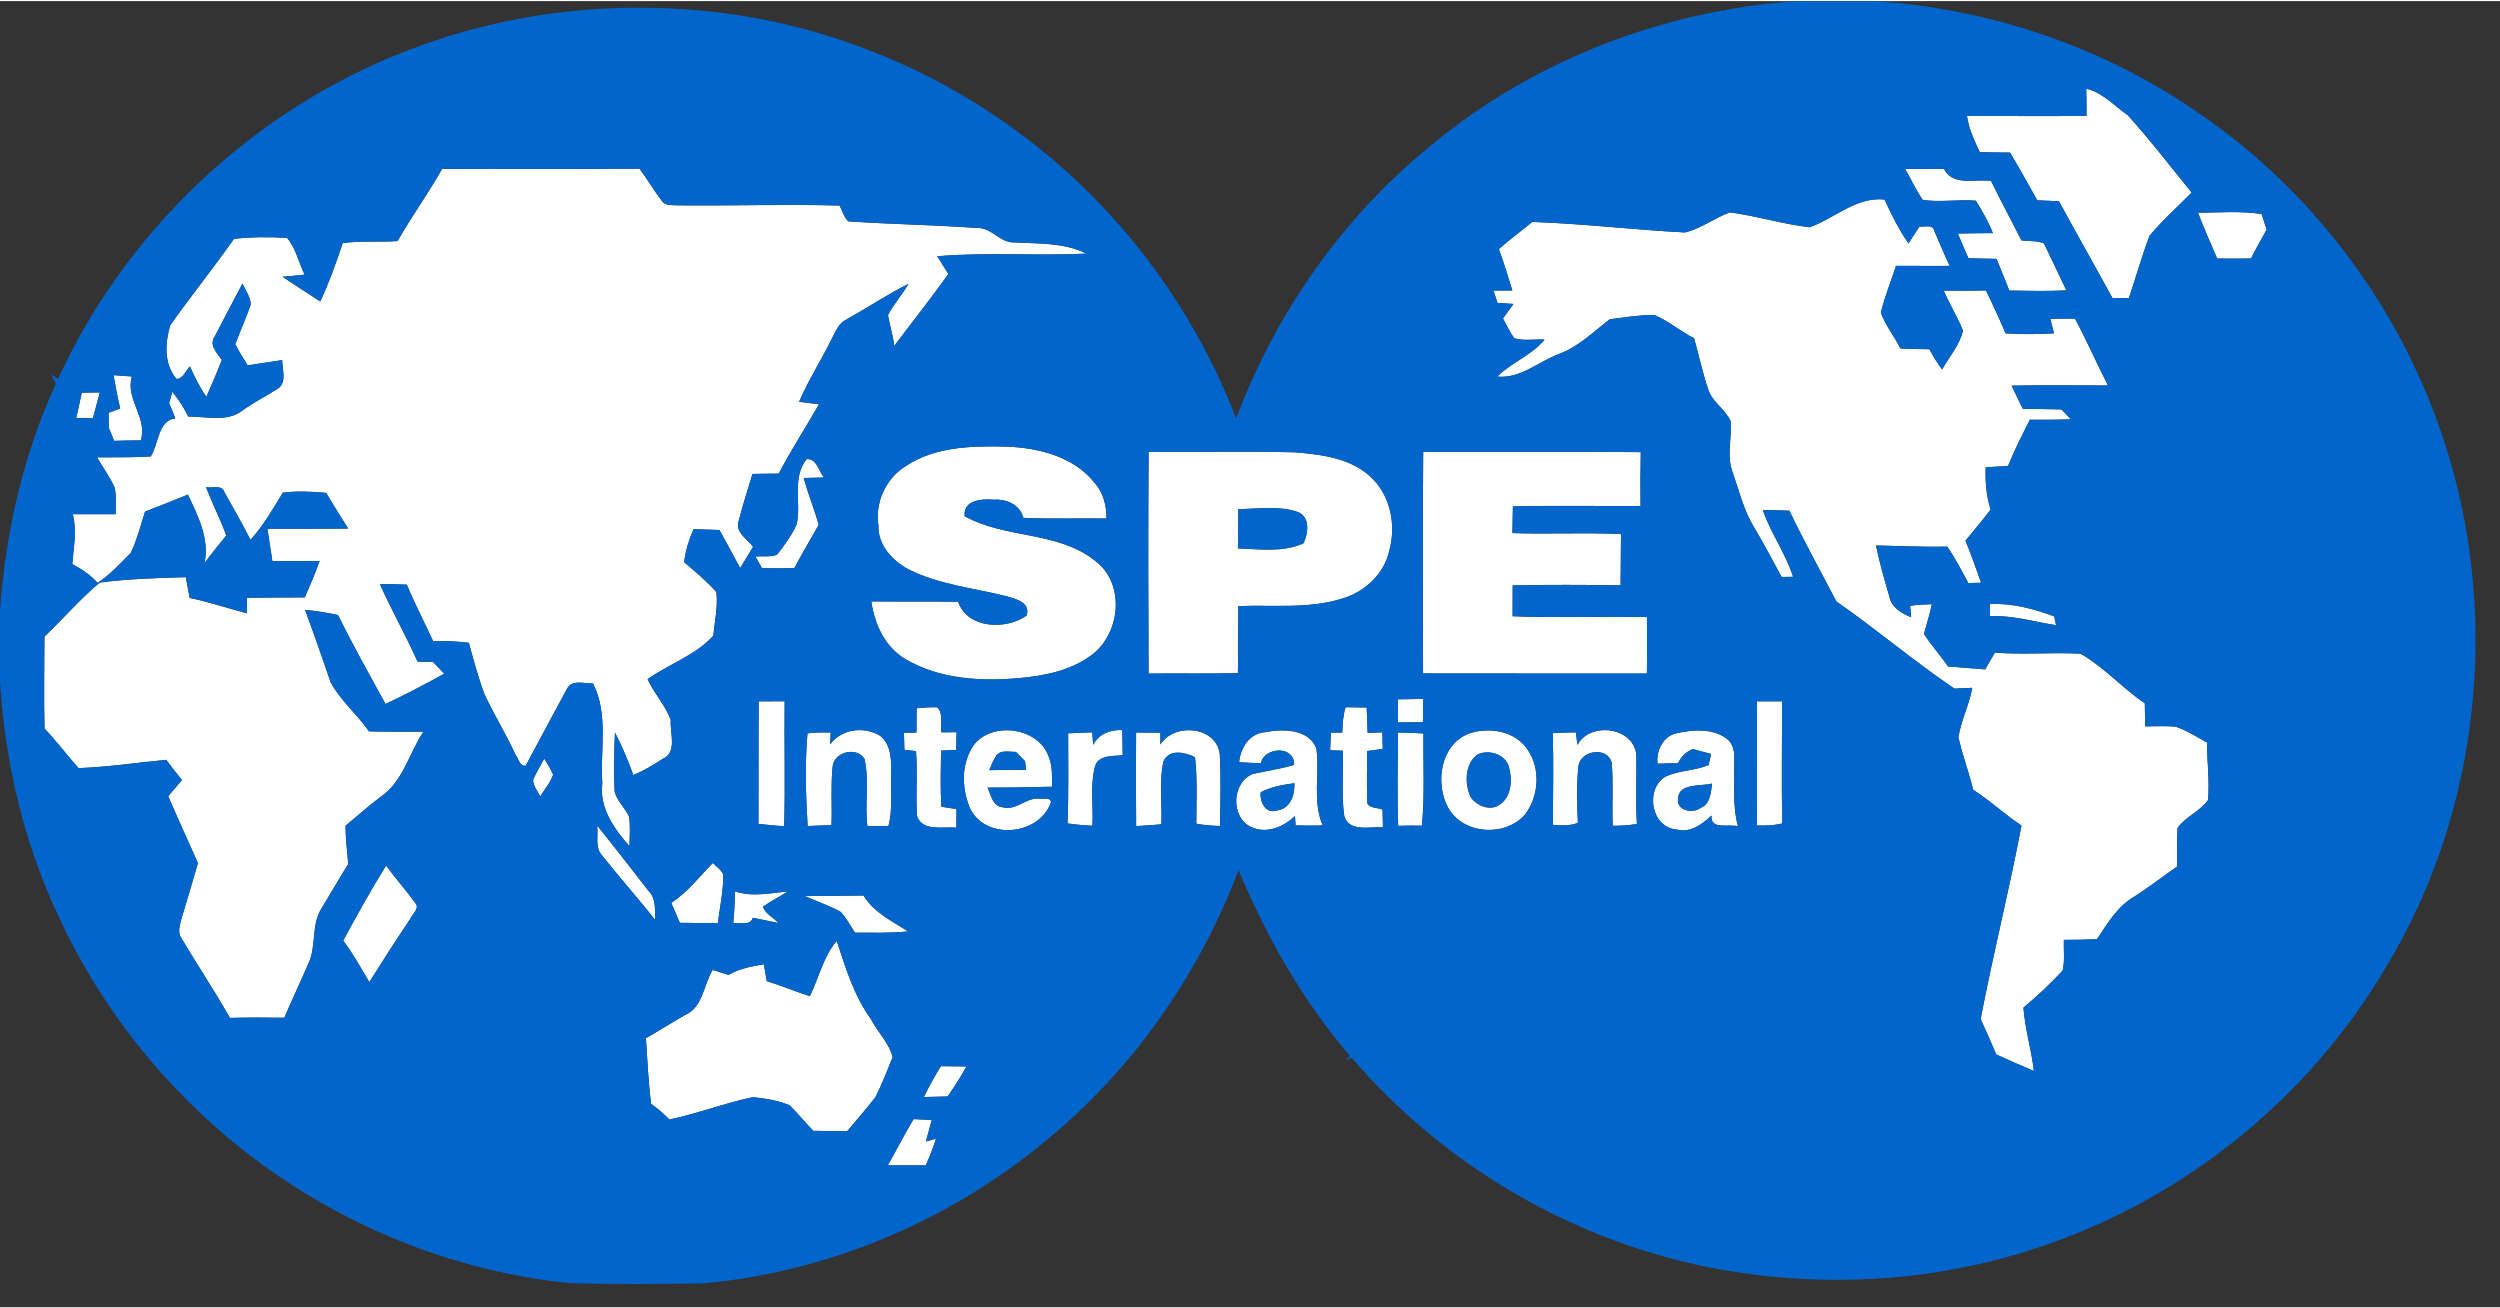
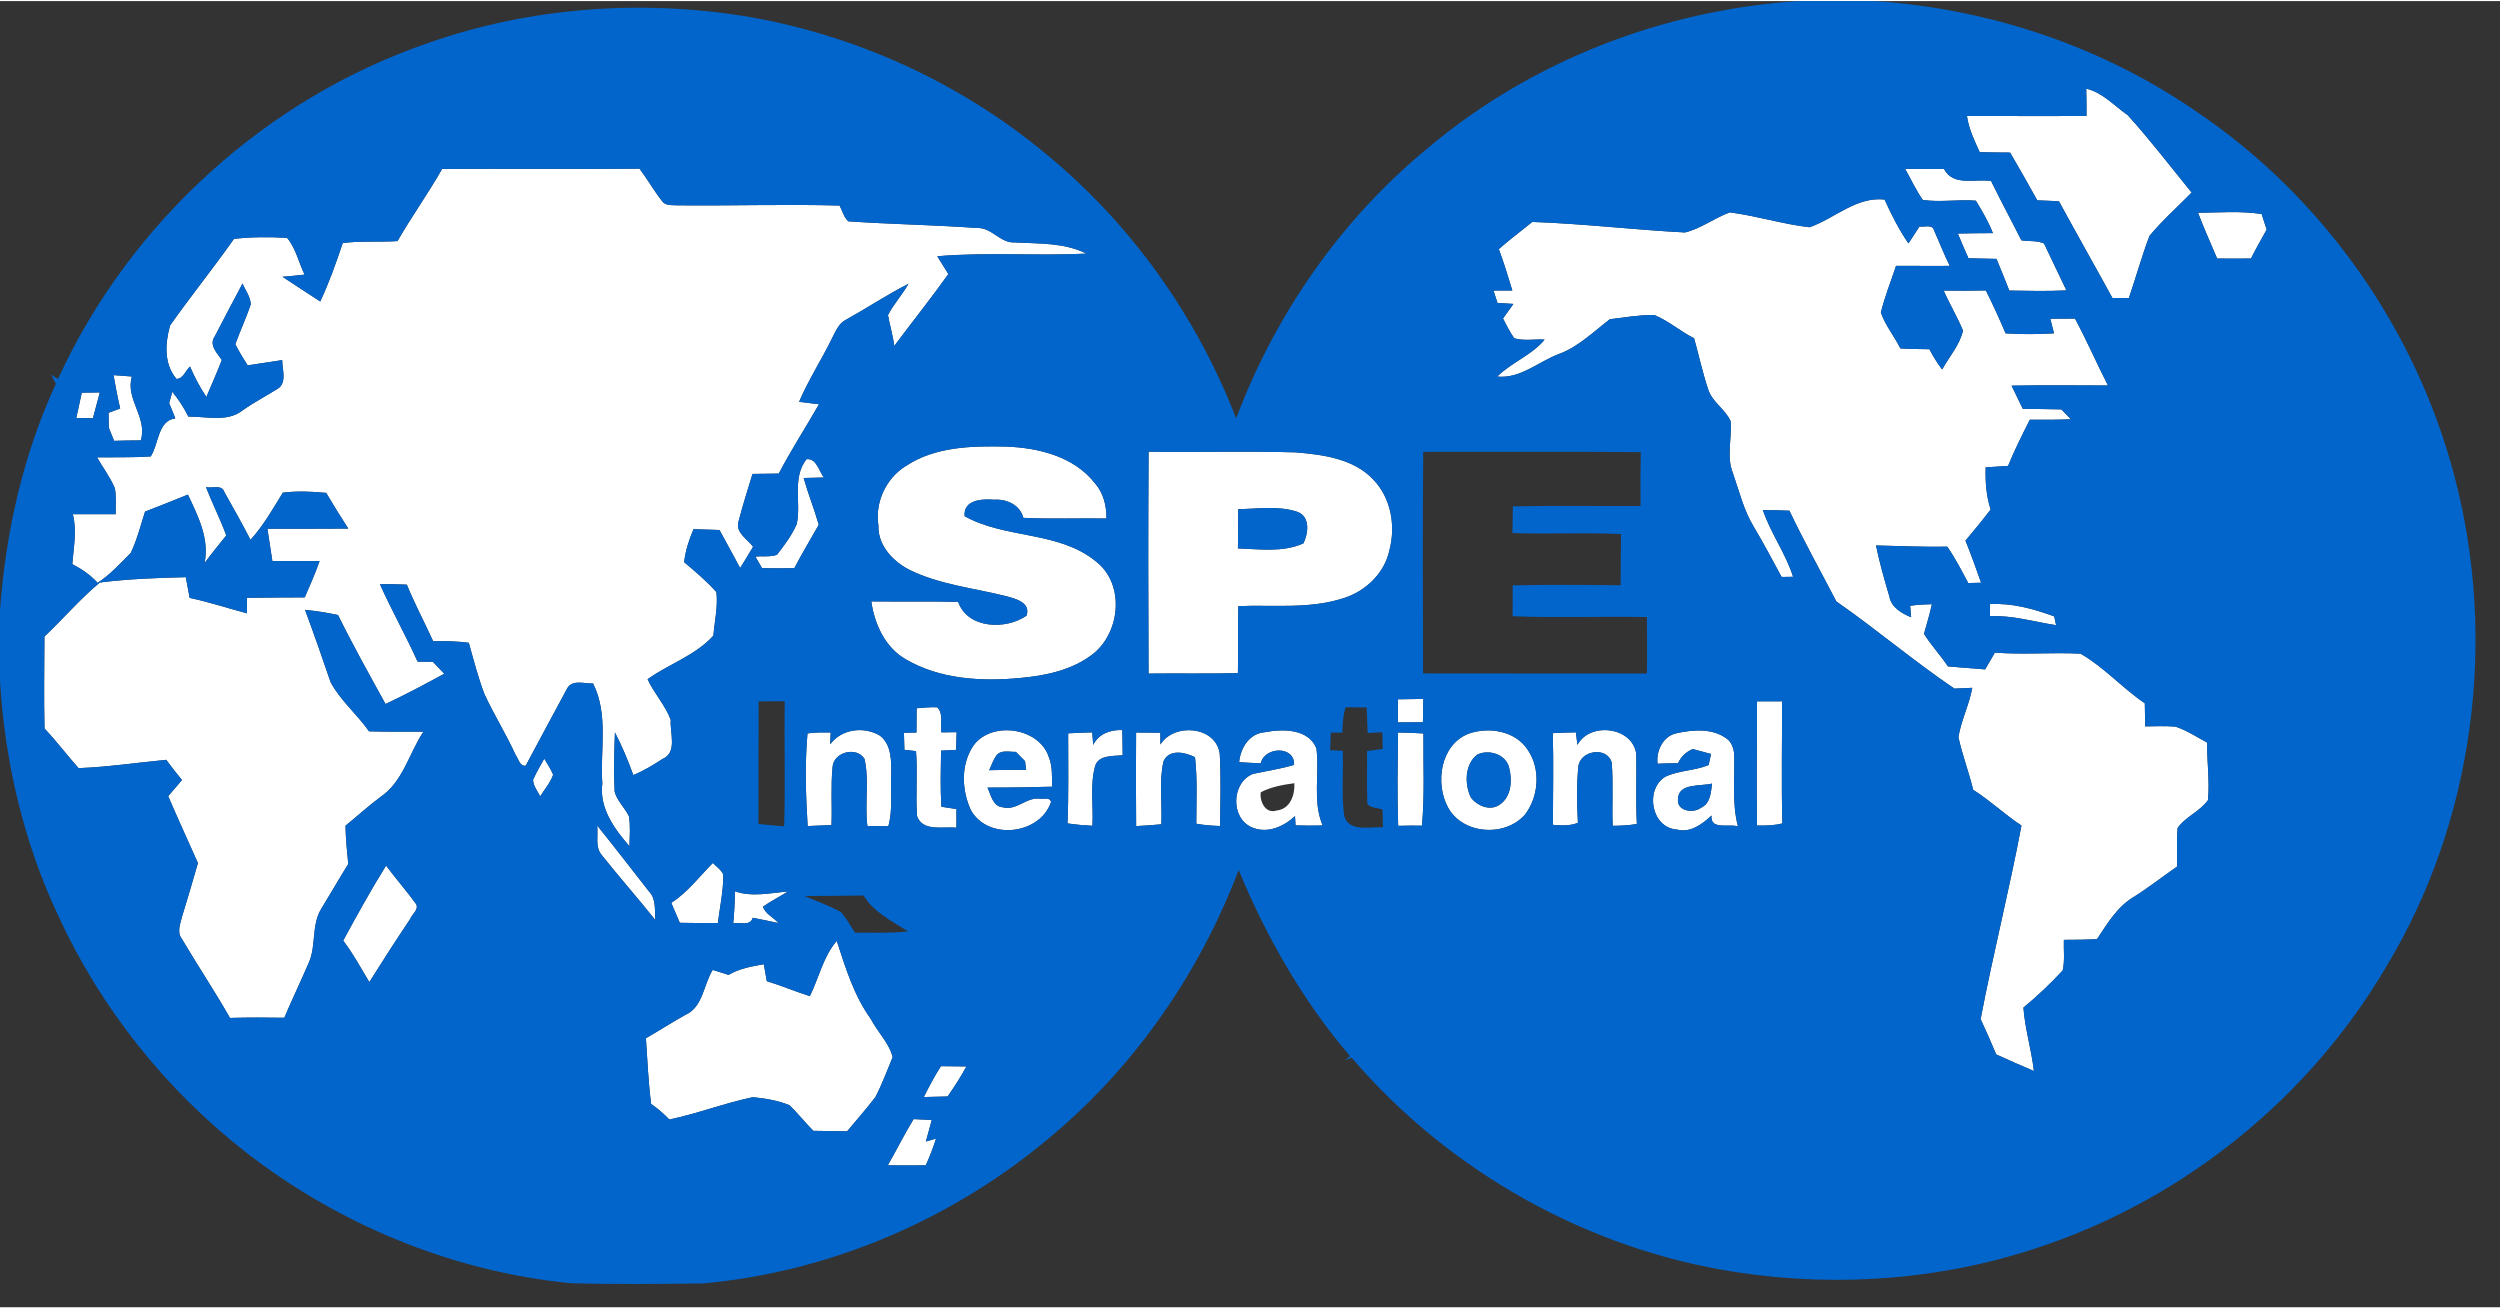
<svg xmlns="http://www.w3.org/2000/svg" xmlns:ns1="http://sodipodi.sourceforge.net/DTD/sodipodi-0.dtd" xmlns:ns2="http://www.inkscape.org/namespaces/inkscape" width="300" height="157" viewBox="0 0 601 314" version="1.0" id="svg3572" ns1:version="0.32" ns2:version="0.46" ns1:docname="Society_of_Petroleum_Engineers_Logo.svg" ns2:output_extension="org.inkscape.output.svg.inkscape">
  <rect x="0" y="0" width="601" height="314" fill="#333333" stroke="none" />
  <defs id="defs3659">
    <ns2:perspective ns1:type="inkscape:persp3d" ns2:vp_x="0 : 196.25 : 1" ns2:vp_y="0 : 1000 : 0" ns2:vp_z="751.25 : 196.25 : 1" ns2:persp3d-origin="375.625 : 130.83333 : 1" id="perspective3663" />
  </defs>
  <ns1:namedview ns2:window-height="669" ns2:window-width="640" ns2:pageshadow="2" ns2:pageopacity="0.0" guidetolerance="10.0" gridtolerance="10.0" objecttolerance="10.0" borderopacity="1.0" bordercolor="#666666" pagecolor="#ffffff" id="base" showgrid="false" ns2:zoom="0.72412646" ns2:cx="375.625" ns2:cy="196.25" ns2:window-x="161" ns2:window-y="95" ns2:current-layer="svg3572" />
  <g>
    <path d="M 501.53,21.05 C 505.45,21.95 508.3,25.21 511.53,27.44 C 516.91,33.41 521.81,39.8 526.87,46.03 C 523.49,49.48 519.83,52.71 516.75,56.43 C 514.87,61.34 513.49,66.42 511.78,71.39 C 510.45,71.38 509.13,71.37 507.82,71.37 C 503.57,63.59 499.19,55.89 494.96,48.11 C 493.22,48.02 491.49,47.95 489.76,47.9 C 487.63,44.04 485.44,40.22 483.23,36.42 C 480.79,36.41 478.36,36.38 475.92,36.31 C 474.64,33.52 473.28,30.71 472.86,27.63 C 482.44,27.59 492.02,27.69 501.6,27.6 C 501.61,25.41 501.58,23.23 501.53,21.05 z" id="path3575" style="opacity:1;fill:#fefffe" />
    <path d="M 106.28,40.35 C 122.1,40.27 137.92,40.42 153.74,40.29 C 155.64,42.81 157.19,45.56 159.14,48.05 C 159.97,49.31 161.67,48.99 162.96,49.1 C 175.92,49.23 188.88,48.8 201.83,49.15 C 202.52,50.41 202.84,51.97 203.95,52.95 C 214.25,53.65 224.58,53.81 234.88,54.55 C 238.38,54.37 240.42,58.19 243.89,58.02 C 249.72,58.35 255.8,58.01 261.18,60.71 C 249.23,61.3 237.23,60.32 225.32,61.34 C 226.2,62.77 227.08,64.2 227.99,65.62 C 223.8,71.5 219.29,77.13 214.98,82.91 C 214.67,80.4 213.91,77.97 213.47,75.49 C 214.84,72.82 216.92,70.59 218.39,67.97 C 213.25,70.58 208.44,73.79 203.4,76.59 C 201.59,77.46 200.9,79.43 200.01,81.08 C 197.5,86.24 194.35,91.06 192.1,96.34 C 193.69,96.53 195.29,96.71 196.89,96.92 C 193.7,102.5 190.19,107.89 187.22,113.59 C 185.11,113.63 183.01,113.65 180.9,113.67 C 179.75,117.49 178.52,121.29 177.53,125.16 C 176.77,127.79 179.7,129.36 181.04,131.18 C 180.04,132.91 178.98,134.6 177.93,136.3 C 176.27,133.25 174.65,130.18 172.96,127.15 C 170.88,127.09 168.8,127.04 166.73,126.95 C 165.63,129.49 164.78,132.13 164.47,134.89 C 167.17,137.15 169.87,139.44 172.22,142.08 C 172.63,145.58 171.78,149.07 171.5,152.55 C 167.13,157.36 160.84,159.33 155.68,163.02 C 157.24,166.45 159.96,169.27 161.25,172.81 C 160.99,175.9 162.95,180.65 159.24,182.21 C 157.02,183.67 154.72,185.05 152.25,186.07 C 150.97,182.57 149.56,179.12 147.83,175.82 C 147.65,180.56 147.5,185.32 147.76,190.06 C 148.36,192.27 150.18,193.9 151.18,195.93 C 151.61,198.32 151.35,200.77 151.32,203.18 C 147.68,199.03 144,193.91 144.8,188.08 C 144.23,180.07 146.35,171.53 142.57,164.05 C 140.5,164.12 137.44,162.99 136.28,165.37 C 132.99,171.51 129.65,177.65 126.38,183.81 C 124.91,184.02 124.62,182.09 123.94,181.19 C 121.66,176.2 118.74,171.54 116.44,166.56 C 114.93,162.55 113.85,158.38 112.7,154.26 C 109.85,153.89 106.98,153.82 104.12,153.88 C 102.05,149.33 99.69,144.91 97.8,140.29 C 95.65,140.18 93.5,140.16 91.34,140.18 C 94.15,146.48 97.56,152.5 100.39,158.79 C 101.61,158.8 102.84,158.82 104.07,158.84 C 104.97,159.79 105.88,160.75 106.8,161.7 C 102.16,164.25 97.48,166.73 92.68,168.98 C 88.78,161.9 84.83,154.84 81.26,147.59 C 78.64,147.03 76,146.61 73.33,146.35 C 75.47,152.12 77.51,157.92 79.48,163.74 C 81.85,168.17 85.85,171.45 88.71,175.55 C 93.07,175.69 97.44,175.6 101.8,175.63 C 98.31,180.86 96.88,187.72 91.4,191.38 C 88.51,193.53 85.86,195.97 83.06,198.24 C 83.11,201.32 83.41,204.38 83.72,207.44 C 81.51,210.99 79.44,214.63 77.24,218.2 C 74.81,222.13 76.08,227.11 74.2,231.25 C 72.31,235.66 70.22,239.99 68.35,244.41 C 63.99,244.34 59.63,244.33 55.28,244.45 C 51.61,237.96 47.44,231.77 43.66,225.35 C 42.49,223.77 43.37,221.79 43.76,220.1 C 45.09,215.82 46.33,211.52 47.58,207.21 C 45.2,201.85 42.74,196.53 40.43,191.14 C 41.53,189.84 42.64,188.54 43.75,187.25 C 42.45,185.66 41.16,184.06 39.96,182.4 C 32.94,183.08 25.95,184.13 18.89,184.4 C 16.1,181.28 13.58,177.92 10.7,174.87 C 10.53,167.51 10.66,160.14 10.68,152.77 C 15.19,148.51 19.23,143.74 24,139.77 C 30.84,138.91 37.77,138.66 44.67,138.49 C 44.97,140.14 45.28,141.81 45.59,143.47 C 50.24,144.46 54.77,145.95 59.37,147.18 C 59.36,145.94 59.36,144.69 59.36,143.45 C 63.99,143.36 68.63,143.39 73.26,143.35 C 74.52,140.46 75.79,137.58 76.83,134.61 C 73.05,134.61 69.26,134.65 65.48,134.62 C 65.08,132.02 64.68,129.43 64.28,126.84 C 70.76,126.86 77.24,126.84 83.72,126.81 C 81.9,123.98 80.12,121.12 78.41,118.23 C 74.95,117.9 71.46,117.74 68,118.17 C 65.6,122.07 63.32,126.12 60.22,129.52 C 58.23,125.63 56.07,121.84 53.94,118.04 C 53.33,116.1 50.93,117.22 49.52,116.84 C 51.03,120.76 52.96,124.51 54.4,128.46 C 52.63,130.65 50.85,132.84 49.17,135.1 C 50.39,129.24 47.59,123.78 45.17,118.64 C 41.74,120.02 38.33,121.42 34.87,122.73 C 33.81,126.06 32.95,129.49 31.44,132.66 C 28.92,135.18 26.49,137.91 23.46,139.85 C 21.75,137.95 19.63,136.53 17.38,135.35 C 17.68,131.36 18.54,127.31 17.5,123.35 C 20.93,123.35 24.36,123.36 27.8,123.36 C 27.79,121.28 27.99,119.17 27.61,117.12 C 26.51,114.47 24.73,112.18 23.33,109.69 C 27.63,109.63 31.93,109.75 36.23,109.47 C 38.18,106.51 37.91,100.84 42.14,100.32 C 41.67,99.09 41.18,97.87 40.66,96.66 C 40.85,95.98 41.23,94.61 41.42,93.92 C 42.93,95.76 44.23,97.76 45.28,99.89 C 49.6,99.82 54.62,101.31 58.32,98.39 C 61.12,96.4 64.19,94.84 67.07,92.99 C 68.96,91.3 67.82,88.49 67.84,86.31 C 65.07,86.74 62.3,87.14 59.53,87.57 C 58.46,85.92 57.46,84.23 56.57,82.49 C 57.73,79.27 59.17,76.17 60.28,72.94 C 60.25,71.1 58.97,69.55 58.31,67.89 C 56.04,72.13 53.82,76.4 51.6,80.67 C 50.17,82.72 52.25,84.66 53.33,86.27 C 52.19,89.28 50.85,92.21 49.61,95.17 C 48.05,92.87 46.78,90.39 45.67,87.84 C 44.63,88.8 44.04,90.8 42.44,90.84 C 39.35,87.29 39.7,82.18 40.89,77.97 C 45.86,70.94 51.28,64.21 56.25,57.16 C 60.48,56.69 64.77,56.66 69.02,56.93 C 71.12,59.4 71.8,62.85 73.23,65.76 C 71.46,65.93 69.68,66.11 67.91,66.28 C 70.94,68.24 73.94,70.27 76.99,72.21 C 79.12,67.67 80.8,62.92 82.39,58.17 C 86.76,57.59 91.17,58 95.56,57.69 C 98.94,51.79 102.93,46.27 106.28,40.35 z" id="path3577" style="opacity:1;fill:#fefffe" />
    <path d="M 457.99,40.33 C 461.1,40.37 464.22,40.35 467.34,40.37 C 469.6,44.62 474.79,42.65 478.66,43.26 C 481,48.05 483.54,52.74 485.94,57.51 C 487.72,57.81 489.71,57.51 491.38,58.27 C 493.18,62.02 494.98,65.78 496.77,69.55 C 492.19,69.77 487.61,69.67 483.03,69.59 C 482.05,67.03 480.99,64.51 479.96,61.98 C 477.7,61.92 475.45,61.88 473.21,61.82 C 472.33,59.85 471.48,57.87 470.66,55.88 C 473.47,55.81 476.28,55.8 479.09,55.78 C 478.02,53.03 476.52,50.48 474.99,47.98 C 470.74,47.63 466.43,48.43 462.23,47.8 C 460.6,45.44 459.39,42.83 457.99,40.33 z" id="path3579" style="opacity:1;fill:#fefffe" />
    <path d="M 435.02,54.37 C 441.09,52.24 446.17,47 453.05,47.7 C 454.7,51.35 456.51,54.95 458.79,58.25 C 459.67,56.9 460.57,55.55 461.45,54.18 C 462.58,54.4 464.57,53.55 464.96,55.14 C 466.23,57.97 467.35,60.87 468.72,63.66 C 464.41,63.7 460.11,63.63 455.81,63.65 C 454.58,67.39 453.09,71.05 452.16,74.87 C 453.23,77.98 455.4,80.56 456.85,83.5 C 459.17,83.64 461.5,83.66 463.83,83.69 C 464.71,85.4 465.73,87.03 466.89,88.56 C 468.59,85.48 471.13,82.68 471.9,79.2 C 470.54,75.91 468.68,72.85 467.26,69.59 C 470.63,69.65 474.02,69.64 477.4,69.56 C 479.1,72.94 480.66,76.4 482.15,79.88 C 486.02,80.14 489.9,80.1 493.78,79.87 C 493.47,78.7 493.18,77.53 492.89,76.36 C 494.87,76.37 496.85,76.36 498.83,76.33 C 501.66,81.6 504.04,87.08 506.76,92.41 C 499.03,92.39 491.3,92.3 483.58,92.45 C 484.47,94.31 485.38,96.16 486.28,98.02 C 489.37,98.07 492.46,98.07 495.56,98.16 C 496.3,98.95 497.08,99.73 497.84,100.53 C 494.55,100.67 491.26,100.67 487.97,100.64 C 486.13,104.29 484.28,107.95 482.74,111.74 C 480.93,111.86 479.14,111.98 477.35,112.09 C 477.26,115.51 477.47,118.95 478.55,122.22 C 476.62,124.79 474.55,127.24 472.5,129.71 C 473.86,133.04 475.05,136.44 476.26,139.83 C 475.49,139.85 473.95,139.88 473.17,139.9 C 471.58,136.94 470.05,133.93 468.12,131.16 C 462.4,131.27 456.7,130.98 450.99,130.87 C 451.85,135.01 453,139.09 454.21,143.14 C 454.66,145.76 457.19,147.22 459.44,148.13 C 459.38,147.44 459.26,146.06 459.2,145.37 C 460.92,145.1 462.67,145.05 464.42,144.98 C 463.94,147.4 463.16,149.74 462.53,152.12 C 464.25,154.87 466.49,157.24 468.29,159.94 C 471.26,160.21 474.24,160.42 477.23,160.66 C 477.99,159.31 478.77,157.97 479.56,156.63 C 486.42,157.15 493.3,156.53 500.16,156.88 C 505.81,160.11 510.22,165.16 515.61,168.81 C 515.65,170.66 515.67,172.51 515.7,174.36 C 518.12,174.35 520.55,174.21 522.97,174.42 C 525.69,175.29 528.09,176.92 530.6,178.26 C 530.53,182.87 531.24,187.48 530.8,192.09 C 528.86,194.82 525.38,196.08 523.49,198.79 C 523.24,201.88 523.41,204.97 523.37,208.06 C 519.9,210.46 516.58,213.08 513.01,215.33 C 509.01,217.67 506.61,221.78 504.11,225.52 C 501.46,225.65 498.8,225.68 496.15,225.68 C 496.06,228.12 496.42,230.64 495.87,233.04 C 492.93,236.22 489.76,239.21 486.43,241.97 C 486.81,247.11 488.36,252.09 488.95,257.21 C 485.9,255.94 482.89,254.59 479.89,253.22 C 478.7,250.36 477.44,247.54 476.14,244.73 C 479.11,229.16 483.02,213.78 485.96,198.2 C 481.93,195.56 478.44,192.19 474.36,189.62 C 473.32,185.35 471.73,181.23 470.8,176.94 C 471.47,172.87 473.4,169.15 474.14,165.09 C 472.7,165.14 471.26,165.21 469.84,165.28 C 460.09,158.7 451.11,151.04 441.45,144.32 C 437.68,137.05 433.69,129.9 430.17,122.51 C 428.04,122.42 425.91,122.37 423.79,122.35 C 425.68,127.94 429.28,132.76 431.06,138.4 C 430.37,138.41 428.99,138.43 428.3,138.44 C 426.1,134.4 423.97,130.32 421.6,126.37 C 419.17,122.37 418.09,117.78 416.57,113.41 C 414.97,109.4 416.42,105.09 416.03,100.95 C 414.72,98.09 411.62,96.41 410.64,93.35 C 409.3,89.31 408.4,85.15 407.26,81.06 C 403.95,79.4 401.12,76.88 397.7,75.46 C 394.13,75.42 390.56,76.06 387.02,76.48 C 383.09,79.46 379.51,83.09 374.77,84.84 C 369.83,86.69 365.52,90.82 359.93,90.27 C 363.37,86.84 368.23,85.15 371.33,81.38 C 368.91,81.21 366.36,81.77 364.02,81.05 C 362.95,79.57 362.18,77.91 361.32,76.3 C 362.16,75.14 363,73.97 363.83,72.8 C 362.55,72.71 361.27,72.63 360,72.56 C 359.67,71.56 359.35,70.57 359.03,69.58 C 360.53,69.58 362.05,69.59 363.57,69.58 C 362.57,66.23 361.51,62.9 360.32,59.62 C 362.9,57.32 365.69,55.28 368.36,53.09 C 380.62,53.51 392.82,54.99 405.06,55.62 C 408.9,54.72 412.14,52.13 415.85,50.79 C 422.31,51.63 428.56,53.63 435.02,54.37 z" id="path3581" style="opacity:1;fill:#fefffe" />
    <path d="M 528.41,50.89 C 533.5,50.85 538.64,50.4 543.7,51.2 C 544.08,52.44 544.49,53.69 544.91,54.93 C 543.62,57.24 542.32,59.54 541.13,61.89 C 538.41,61.92 535.7,61.91 533,61.89 C 531.46,58.22 529.8,54.61 528.41,50.89 z" id="path3583" style="opacity:1;fill:#fefffe" />
    <path d="M 27.29,89.92 C 28.76,90.04 30.24,90.15 31.71,90.25 C 30.07,95.69 35.54,100.11 33.85,105.61 C 31.71,105.62 29.57,105.65 27.43,105.72 C 27.01,104.67 26.59,103.63 26.16,102.58 C 26.14,101.38 26.12,100.18 26.1,98.97 C 27.03,98.63 27.96,98.28 28.89,97.94 C 28.27,95.28 27.76,92.61 27.29,89.92 z" id="path3585" style="opacity:1;fill:#fefffe" />
    <path d="M 19.66,94.14 C 21.11,94.12 22.55,94.1 24,94.08 C 23.45,96.15 22.91,98.22 22.34,100.28 C 21.34,100.27 19.33,100.24 18.33,100.23 C 18.77,98.2 19.24,96.18 19.66,94.14 z" id="path3587" style="opacity:1;fill:#fefffe" />
    <path d="M 217.77,111.77 C 224.84,107.06 233.76,106.91 241.95,107.1 C 249.7,107.39 258.22,109.5 263.21,115.9 C 265.27,118.23 266.02,121.33 266,124.38 C 259.34,124.29 252.68,124.54 246.02,124.23 C 245.21,121.1 241.98,119.66 238.95,119.87 C 236.12,119.63 231.52,119.88 231.9,123.83 C 241.7,129.31 254.36,127.35 263.36,134.62 C 270.41,139.97 269.43,151.51 262.88,156.86 C 257.86,160.84 251.34,162.19 245.09,162.74 C 235.85,163.6 225.89,163.02 217.71,158.22 C 212.76,155.34 210.24,149.8 209.46,144.32 C 216.42,144.39 223.38,144.27 230.34,144.42 C 232.62,150.95 241.87,151.19 246.78,147.74 C 247.83,144.63 244.26,143.72 242.04,143.1 C 234.14,141.09 225.8,140.33 218.41,136.62 C 214.52,134.54 211.02,130.77 211.17,126.08 C 210.3,120.53 212.98,114.69 217.77,111.77 z" id="path3589" style="opacity:1;fill:#fefffe" />
    <path d="M 276.12,108.33 C 287.87,108.48 299.63,108.16 311.38,108.48 C 317.93,109.02 325.3,109.94 330.08,114.96 C 334.41,119.39 335.58,126.18 334.01,132.05 C 332.83,137.58 328.22,141.95 322.9,143.57 C 314.75,146.2 306.09,145.11 297.68,145.45 C 297.57,150.81 297.71,156.18 297.59,161.55 C 290.43,161.75 283.27,161.58 276.11,161.67 C 276.02,143.89 276.01,126.11 276.12,108.33 M 297.66,122.14 C 297.65,125.29 297.66,128.43 297.6,131.58 C 302.84,131.74 308.39,132.59 313.34,130.36 C 314.52,127.97 315.01,124.11 312.05,122.84 C 307.44,121.23 302.43,122.08 297.66,122.14 z" id="path3591" style="opacity:1;fill:#fefffe" />
-     <path d="M 342.14,108.36 C 359.57,108.39 377.01,108.27 394.44,108.43 C 394.34,112.74 394.34,117.06 394.39,121.38 C 384.16,121.43 373.93,121.25 363.7,121.47 C 363.65,123.61 363.62,125.75 363.58,127.89 C 372.28,128.18 380.99,127.71 389.69,128.13 C 389.62,132.23 389.65,136.33 389.59,140.44 C 380.94,140.33 372.29,140.29 363.65,140.46 C 363.65,142.93 363.64,145.4 363.63,147.88 C 374.39,148.33 385.16,147.87 395.92,148.08 C 395.91,152.61 395.99,157.13 395.91,161.66 C 377.97,161.63 360.03,161.68 342.1,161.63 C 342.08,143.87 341.99,126.12 342.14,108.36 z" id="path3593" style="opacity:1;fill:#fefffe" />
    <path d="M 191.54,125.72 C 192.65,120.57 190.35,114.66 193.88,110.13 C 196.31,109.84 196.84,113 198.08,114.53 C 196.45,114.58 194.82,114.62 193.2,114.65 C 194.26,118.45 195.75,122.1 196.83,125.89 C 194.89,129.37 192.8,132.78 190.96,136.32 C 188.36,136.38 185.77,136.37 183.18,136.32 C 182.78,135.63 181.99,134.24 181.6,133.55 C 183.3,133.34 185.18,133.71 186.79,133.1 C 188.58,130.79 190.36,128.4 191.54,125.72 z" id="path3595" style="opacity:1;fill:#fefffe" />
    <path d="M 478.39,144.96 C 483.72,144.67 488.87,146.1 493.83,147.92 C 493.94,148.45 494.17,149.51 494.28,150.04 C 488.99,149.2 483.79,147.65 478.39,147.85 C 478.39,147.13 478.39,145.69 478.39,144.96 z" id="path3597" style="opacity:1;fill:#fefffe" />
-     <path d="M 182.38,168.34 C 184.46,168.34 186.54,168.33 188.63,168.32 C 188.51,178.34 188.81,188.37 188.51,198.38 C 186.44,198.22 184.38,198.03 182.32,197.81 C 182.37,187.99 182.31,178.16 182.38,168.34 z" id="path3599" style="opacity:1;fill:#fefffe" />
    <path d="M 336.06,167.85 C 338.09,167.83 340.12,167.79 342.16,167.76 C 342.13,169.63 342.1,171.49 342.07,173.36 C 340.06,173.37 338.06,173.39 336.05,173.4 C 336.04,171.55 336.05,169.7 336.06,167.85 z" id="path3601" style="opacity:1;fill:#fefffe" />
    <path d="M 422.39,168.34 C 424.38,168.34 426.39,168.34 428.39,168.33 C 428.45,178.12 428.21,187.91 428.48,197.69 C 426.48,198.19 424.42,198.25 422.37,198.19 C 422.27,188.24 422.38,178.29 422.39,168.34 z" id="path3603" style="opacity:1;fill:#fefffe" />
    <path d="M 220.36,170 C 222,169.86 223.64,169.71 225.29,169.76 C 226.91,171.29 225.99,173.82 226.31,175.8 C 227.53,175.78 228.75,175.77 229.97,175.75 C 229.93,177.17 229.89,178.59 229.85,180.01 C 228.64,180.07 227.43,180.13 226.23,180.19 C 226.16,184.69 226.03,189.19 226.31,193.69 C 227.51,193.87 228.72,194.05 229.93,194.23 C 229.92,195.73 229.92,197.23 229.92,198.73 C 226.82,198.36 221.82,199.76 220.47,195.97 C 220.08,190.76 220.64,185.51 220.21,180.31 C 219.51,180.23 218.12,180.07 217.42,179.99 C 217.38,178.62 217.34,177.25 217.31,175.89 C 218.06,175.88 219.57,175.85 220.32,175.84 C 220.34,173.89 220.36,171.94 220.36,170 z" id="path3605" style="opacity:1;fill:#fefffe" />
-     <path d="M 322.68,175.85 C 322.74,173.8 322.87,171.73 323.48,169.76 C 325.17,169.8 326.86,169.81 328.55,169.81 C 328.62,171.85 328.68,173.9 328.78,175.94 C 329.67,175.9 331.44,175.82 332.32,175.78 C 332.35,177.11 332.37,178.45 332.41,179.78 C 331.46,179.91 329.57,180.16 328.63,180.29 C 328.69,184.21 328.52,188.12 328.69,192.04 C 328.32,194.17 331.15,193.77 332.37,194.38 C 332.39,195.79 332.42,197.2 332.46,198.62 C 329.41,198.42 324.23,199.86 323.16,195.87 C 322.41,190.69 323.02,185.42 322.79,180.21 C 322.04,180.18 320.53,180.13 319.77,180.1 C 319.83,178.68 319.88,177.26 319.94,175.85 C 320.63,175.85 321.99,175.85 322.68,175.85 z" id="path3607" style="opacity:1;fill:#fefffe" />
    <path d="M 199.58,178.67 C 202.28,174.96 207.69,174.29 211.51,176.57 C 214.4,178.77 214.27,182.78 214.25,186.05 C 214.05,190.15 214.67,194.36 213.56,198.36 C 211.87,198.32 210.2,198.3 208.52,198.3 C 207.85,192.95 209.02,187.47 207.83,182.19 C 205.94,179.11 200.42,180.5 200.15,184.13 C 199.69,188.77 200.07,193.44 199.89,198.09 C 197.98,198.16 196.07,198.24 194.16,198.32 C 193.7,190.93 193.47,183.42 194.12,176.05 C 195.96,175.74 197.84,175.85 199.7,175.83 C 199.66,176.77 199.62,177.72 199.58,178.67 z" id="path3609" style="opacity:1;fill:#fefffe" />
    <path d="M 233.26,180.25 C 236.78,172.79 249.75,174.11 252.16,181.81 C 253.07,184.04 252.85,186.5 252.95,188.86 C 247.77,188.99 242.58,189.1 237.39,189.07 C 238.24,190.84 238.65,193.62 241.07,193.81 C 244.42,194.7 246.78,191.25 250.1,191.75 C 250.97,191.86 252.45,191.3 252.66,192.57 C 249.99,200.45 237.42,201.84 233.38,194.45 C 231.38,190.08 230.99,184.59 233.26,180.25 M 239.54,181.34 C 238.79,182.43 238.35,183.69 237.81,184.89 C 240.77,184.8 243.73,184.81 246.69,184.83 C 246.62,184.3 246.48,183.25 246.42,182.72 C 245.68,181.98 244.94,181.23 244.21,180.49 C 242.65,180.54 240.68,179.92 239.54,181.34 z" id="path3611" style="opacity:1;fill:#fefffe" />
    <path d="M 262.81,178.81 C 264.13,176.11 266.96,175.14 269.8,175.24 C 269.85,177.25 269.87,179.27 269.9,181.29 C 267.59,181.56 263.96,181.15 263.22,184.08 C 262.01,188.69 262.89,193.54 262.62,198.26 C 260.61,198.16 258.61,197.98 256.63,197.68 C 256.93,190.47 256.77,183.25 256.79,176.03 C 258.71,175.92 260.64,175.85 262.57,175.8 C 262.63,176.55 262.75,178.06 262.81,178.81 z" id="path3613" style="opacity:1;fill:#fefffe" />
    <path d="M 278.96,178.72 C 282.24,173.41 292.37,174.29 293.23,180.99 C 293.55,186.75 293.37,192.54 293.31,198.31 C 291.39,198.26 289.47,198.1 287.59,197.76 C 287.59,192.43 287.89,187.08 287.28,181.77 C 284.89,180.58 281.13,179.72 279.72,182.72 C 278.57,187.67 279.43,192.85 279.18,197.9 C 277.17,198.1 275.15,198.23 273.13,198.33 C 273.06,190.83 273.07,183.33 273.12,175.84 C 275.06,175.85 277.01,175.87 278.95,175.88 C 278.96,176.59 278.96,178.01 278.96,178.72 z" id="path3615" style="opacity:1;fill:#fefffe" />
    <path d="M 379.21,178.82 C 382.18,173.22 392.49,174.43 393.36,181 C 393.46,186.61 393.21,192.22 393.5,197.83 C 391.58,198.15 389.63,198.26 387.69,198.27 C 387.48,193.19 387.88,188.1 387.45,183.04 C 386.27,179.05 379.81,180.18 379.44,184.05 C 378.98,188.52 379.1,193.05 379.33,197.54 C 377.41,198.33 375.35,198.18 373.33,198.03 C 373.32,190.68 373.51,183.33 373.29,175.99 C 375.14,175.88 376.99,175.82 378.85,175.8 C 378.94,176.56 379.12,178.07 379.21,178.82 z" id="path3617" style="opacity:1;fill:#fefffe" />
    <path d="M 297.89,182.96 C 298.2,179.58 300.32,176.07 304.01,175.77 C 308.28,174.94 314.51,174.86 316.46,179.63 C 317.28,185.77 315.46,192.28 317.97,198.18 C 315.79,198.25 313.62,198.23 311.45,198.16 C 311.42,197.6 311.35,196.49 311.32,195.93 C 308.56,198.51 304.62,200.24 300.9,198.62 C 295.77,196.38 296.03,187.82 301.22,185.78 C 304.51,185.06 307.85,184.58 311.09,183.62 C 311.3,178.98 304.03,179.17 303.09,183.23 C 301.35,183.17 299.62,183.09 297.89,182.96 M 303.08,190.2 C 302.78,192.44 304.24,195.47 306.9,194.58 C 310.17,194.25 311.31,190.84 311.17,188.02 C 308.39,188.4 305.59,188.89 303.08,190.2 z" id="path3619" style="opacity:1;fill:#fefffe" />
    <path d="M 336.08,175.83 C 338.11,175.87 340.15,175.93 342.19,176.06 C 342.12,183.45 342.53,190.86 341.83,198.23 C 339.92,198.2 338.02,198.21 336.12,198.27 C 335.86,190.79 336.01,183.31 336.08,175.83 z" id="path3621" style="opacity:1;fill:#fefffe" />
    <path d="M 353.1,176.1 C 357.95,174.4 364.29,175.43 367.27,180 C 370.41,184.56 369.95,191.25 366.59,195.59 C 361.81,201.02 351.73,200.38 348.14,193.92 C 344.92,188.07 346.25,178.73 353.1,176.1 M 355.12,181.16 C 352.09,183.48 352.03,188.34 353.65,191.55 C 355.12,193.42 358.09,194.7 360.29,193.32 C 363.43,191.46 363.62,187.12 362.72,183.99 C 361.75,180.96 357.77,179.83 355.12,181.16 z" id="path3623" style="opacity:1;fill:#fefffe" />
    <path d="M 398.48,183.34 C 398.08,180.3 399.8,176.69 402.99,176.02 C 407.11,175.1 412.04,174.72 415.5,177.63 C 416.61,178.76 416.96,180.37 416.9,181.91 C 417.05,187.41 416.37,193 417.81,198.4 C 415.67,197.71 411.08,199.37 411.45,195.79 C 409.2,197.89 406.38,200.03 403.1,199.16 C 396.96,198.74 395.36,189.54 400.32,186.47 C 403.62,184.9 407.4,185.04 410.76,183.65 C 410.9,182.98 411.19,181.66 411.33,181 C 409.86,180.62 408.4,180.22 406.95,179.81 C 405.34,180.47 404.12,181.64 403.4,183.22 C 401.75,183.22 400.12,183.25 398.48,183.34 M 403.39,191.84 C 403.04,194.72 407.05,195.34 408.89,193.94 C 411.18,192.92 411.3,190.25 411.58,188.11 C 408.83,188.81 403.45,187.93 403.39,191.84 z" id="path3625" style="opacity:1;fill:#fefffe" />
    <path d="M 130.83,182.11 C 131.59,183.37 132.41,184.61 132.98,185.98 C 132.29,187.9 130.94,189.48 129.86,191.19 C 129.22,189.9 128.18,188.68 128.15,187.18 C 128.93,185.43 129.93,183.79 130.83,182.11 z" id="path3627" style="opacity:1;fill:#fefffe" />
    <path d="M 143.56,198.18 C 147.76,203.41 151.87,208.72 155.99,214.01 C 157.82,215.87 157.34,218.57 157.55,220.93 C 153.33,215.64 148.86,210.57 144.64,205.28 C 142.99,203.32 143.85,200.52 143.56,198.18 z" id="path3629" style="opacity:1;fill:#fefffe" />
    <path d="M 171.37,207.19 C 172.21,208.1 173.37,208.8 173.88,209.98 C 173.91,213.89 173.07,217.75 172.57,221.62 C 169.52,221.65 166.47,221.65 163.42,221.58 C 162.75,219.98 162.06,218.38 161.38,216.79 C 165.29,214.25 168.13,210.47 171.37,207.19 z" id="path3631" style="opacity:1;fill:#fefffe" />
    <path d="M 82.5,225.87 C 85.79,219.78 89.16,213.7 92.81,207.82 C 95.15,210.97 97.75,213.92 100.05,217.1 C 100.72,218.41 99.05,219.51 98.61,220.66 C 95.25,225.66 91.99,230.73 88.79,235.83 C 86.74,232.48 84.91,228.99 82.5,225.87 z" id="path3633" style="opacity:1;fill:#fefffe" />
    <path d="M 176.68,214.01 C 180.85,215.45 185.18,214.39 189.42,214.06 C 187.43,215.29 185.34,216.36 183.42,217.7 C 183.97,219.46 185.99,220.29 187.12,221.64 C 185.07,221.2 183.02,220.77 180.96,220.37 C 180.35,222.49 177.83,221.35 176.27,221.71 C 176.51,219.15 176.66,216.58 176.68,214.01 z" id="path3635" style="opacity:1;fill:#fefffe" />
-     <path d="M 193.43,215.15 C 198.15,215.16 202.87,215.04 207.6,215.02 C 210.07,219.11 214.43,221.16 218.3,223.64 C 214.07,224.12 209.8,223.92 205.55,223.95 C 204.41,222.28 203.49,220.45 202.11,218.97 C 199.34,217.44 196.33,216.4 193.43,215.15 z" id="path3637" style="opacity:1;fill:#fefffe" />
    <path d="M 194.69,239.21 C 196.86,234.83 197.91,229.64 201.16,225.93 C 203.27,232.41 205.29,239.08 209.33,244.67 C 210.94,247.8 213.73,250.44 214.6,253.87 C 213.25,257.09 212.06,260.4 210.43,263.5 C 208.29,266.32 205.91,268.96 203.66,271.69 C 200.95,271.65 198.23,271.65 195.52,271.59 C 193.55,269.6 191.81,267.4 189.81,265.44 C 187.02,264.29 183.98,263.8 181,263.5 C 174.21,264.91 167.7,267.46 160.91,268.87 C 159.57,267.48 158.1,266.23 156.53,265.12 C 155.86,259.88 155.63,254.6 155.28,249.33 C 158.45,247.5 161.53,245.53 164.71,243.74 C 169.01,241.86 169.11,236.49 171.33,232.9 C 172.6,233.3 173.87,233.7 175.14,234.1 C 177.73,232.57 180.7,232.05 183.62,231.54 C 183.86,232.89 184.1,234.25 184.34,235.61 C 187.84,236.67 191.2,238.11 194.69,239.21 z" id="path3639" style="opacity:1;fill:#fefffe" />
    <path d="M 226.2,256.05 C 228.24,256.06 230.28,256.07 232.33,256.11 C 230.98,258.61 229.43,261 227.81,263.33 C 225.9,263.38 223.99,263.41 222.09,263.47 C 223.34,260.93 224.67,258.43 226.2,256.05 z" id="path3641" style="opacity:1;fill:#fefffe" />
    <path d="M 213.42,279.88 C 215.55,276.2 217.4,272.38 219.63,268.77 C 221.09,268.84 222.54,268.91 224,268.98 C 223.55,270.71 223.06,272.43 222.58,274.16 C 223.19,273.98 224.41,273.63 225.02,273.45 C 224.35,275.65 223.49,277.78 222.56,279.88 C 219.51,279.92 216.46,279.91 213.42,279.88 z" id="path3643" style="opacity:1;fill:#fefffe" />
  </g>
  <g>
    <path d="M 432.42,0 L 450.58,0 C 478.26,1.8 505.51,10.93 528.32,26.77 C 558.47,47.16 580.7,78.81 589.99,113.98 C 600.49,153.57 594.79,197.4 573.44,232.49 C 555.23,263.35 525.77,287.31 491.91,298.99 C 468.19,307.28 442.41,309.39 417.61,305.59 C 381.88,300.22 348.41,281.45 324.94,254.02 C 324.55,254.17 323.76,254.47 323.36,254.62 L 324.56,253.63 C 313.18,240.35 304.46,225.02 297.77,208.9 C 288.51,233.28 273.3,255.48 253.36,272.35 C 229.78,292.56 199.92,305.51 168.95,308.28 C 158.32,308.4 147.66,308.53 137.03,308.21 C 108.78,305.4 81.51,294.16 59.12,276.75 C 39.88,261.75 24.23,242.14 14.04,219.96 C 5.71,202.3 1.18,182.96 0,163.5 L 0,146.41 C 1.37,127.69 5.54,109.08 13.44,91.99 C 13.04,91.27 12.64,90.54 12.28,89.79 L 13.95,90.83 C 31.13,53.3 64.06,23.32 103.15,10 C 127.33,1.55 153.64,-0.42 178.9,3.6 C 205.4,7.99 230.68,19.5 251.35,36.66 C 271.81,53.43 287.64,75.66 297.17,100.32 C 306.61,75.17 322.51,52.37 343.3,35.29 C 368.19,14.32 399.99,2.07 432.42,0 M 501.53,21.05 C 501.58,23.23 501.61,25.41 501.6,27.6 C 492.02,27.69 482.44,27.59 472.86,27.63 C 473.28,30.71 474.64,33.52 475.92,36.31 C 478.36,36.38 480.79,36.41 483.23,36.42 C 485.44,40.22 487.63,44.04 489.76,47.9 C 491.49,47.95 493.22,48.02 494.96,48.11 C 499.19,55.89 503.57,63.59 507.82,71.37 C 509.13,71.37 510.45,71.38 511.78,71.39 C 513.49,66.42 514.87,61.34 516.75,56.43 C 519.83,52.71 523.49,49.48 526.87,46.03 C 521.81,39.8 516.91,33.41 511.53,27.44 C 508.3,25.21 505.45,21.95 501.53,21.05 M 106.28,40.35 C 102.93,46.27 98.94,51.79 95.56,57.69 C 91.17,58 86.76,57.59 82.39,58.17 C 80.8,62.92 79.12,67.67 76.99,72.21 C 73.94,70.27 70.94,68.24 67.91,66.28 C 69.68,66.11 71.46,65.93 73.23,65.76 C 71.8,62.85 71.12,59.4 69.02,56.93 C 64.77,56.66 60.48,56.69 56.25,57.16 C 51.28,64.21 45.86,70.94 40.89,77.97 C 39.7,82.18 39.35,87.29 42.44,90.84 C 44.04,90.8 44.63,88.8 45.67,87.84 C 46.78,90.39 48.05,92.87 49.61,95.17 C 50.85,92.21 52.19,89.28 53.33,86.27 C 52.25,84.66 50.17,82.72 51.6,80.67 C 53.82,76.4 56.04,72.13 58.31,67.89 C 58.97,69.55 60.25,71.1 60.28,72.94 C 59.17,76.17 57.73,79.27 56.57,82.49 C 57.46,84.23 58.46,85.92 59.53,87.57 C 62.3,87.14 65.07,86.74 67.84,86.31 C 67.82,88.49 68.96,91.3 67.07,92.99 C 64.19,94.84 61.12,96.4 58.32,98.39 C 54.62,101.31 49.6,99.82 45.28,99.89 C 44.23,97.76 42.93,95.76 41.42,93.92 C 41.23,94.61 40.85,95.98 40.66,96.66 C 41.18,97.87 41.67,99.09 42.14,100.32 C 37.91,100.84 38.18,106.51 36.23,109.47 C 31.93,109.75 27.63,109.63 23.33,109.69 C 24.73,112.18 26.51,114.47 27.61,117.12 C 27.99,119.17 27.79,121.28 27.8,123.36 C 24.36,123.36 20.93,123.35 17.5,123.35 C 18.54,127.31 17.68,131.36 17.38,135.35 C 19.63,136.53 21.75,137.95 23.46,139.85 C 26.49,137.91 28.92,135.18 31.44,132.66 C 32.95,129.49 33.81,126.06 34.87,122.73 C 38.33,121.42 41.74,120.02 45.17,118.64 C 47.59,123.78 50.39,129.24 49.17,135.1 C 50.85,132.84 52.63,130.65 54.4,128.46 C 52.96,124.51 51.03,120.76 49.52,116.84 C 50.93,117.22 53.33,116.1 53.94,118.04 C 56.07,121.84 58.23,125.63 60.22,129.52 C 63.32,126.12 65.6,122.07 68,118.17 C 71.46,117.74 74.95,117.9 78.41,118.23 C 80.12,121.12 81.9,123.98 83.72,126.81 C 77.24,126.84 70.76,126.86 64.28,126.84 C 64.68,129.43 65.08,132.02 65.48,134.62 C 69.26,134.65 73.05,134.61 76.83,134.61 C 75.79,137.58 74.52,140.46 73.26,143.35 C 68.63,143.39 63.99,143.36 59.36,143.45 C 59.36,144.69 59.36,145.94 59.37,147.18 C 54.77,145.95 50.24,144.46 45.59,143.47 C 45.28,141.81 44.97,140.14 44.67,138.49 C 37.77,138.66 30.84,138.91 24,139.77 C 19.23,143.74 15.19,148.51 10.68,152.77 C 10.66,160.14 10.53,167.51 10.7,174.87 C 13.58,177.92 16.1,181.28 18.89,184.4 C 25.95,184.13 32.94,183.08 39.96,182.4 C 41.16,184.06 42.45,185.66 43.75,187.25 C 42.64,188.54 41.53,189.84 40.43,191.14 C 42.74,196.53 45.2,201.85 47.58,207.21 C 46.33,211.52 45.09,215.82 43.76,220.1 C 43.37,221.79 42.49,223.77 43.66,225.35 C 47.44,231.77 51.61,237.96 55.28,244.45 C 59.63,244.33 63.99,244.34 68.35,244.41 C 70.22,239.99 72.31,235.66 74.2,231.25 C 76.08,227.11 74.81,222.13 77.24,218.2 C 79.44,214.63 81.51,210.99 83.72,207.44 C 83.41,204.38 83.11,201.32 83.06,198.24 C 85.86,195.97 88.51,193.53 91.4,191.38 C 96.88,187.72 98.31,180.86 101.8,175.63 C 97.44,175.6 93.07,175.69 88.71,175.55 C 85.85,171.45 81.85,168.17 79.48,163.74 C 77.51,157.92 75.47,152.12 73.33,146.35 C 76,146.61 78.64,147.03 81.26,147.59 C 84.83,154.84 88.78,161.9 92.68,168.98 C 97.48,166.73 102.16,164.25 106.8,161.7 C 105.88,160.75 104.97,159.79 104.07,158.84 C 102.84,158.82 101.61,158.8 100.39,158.79 C 97.56,152.5 94.15,146.48 91.34,140.18 C 93.5,140.16 95.65,140.18 97.8,140.29 C 99.69,144.91 102.05,149.33 104.12,153.88 C 106.98,153.82 109.85,153.89 112.7,154.26 C 113.85,158.38 114.93,162.55 116.44,166.56 C 118.74,171.54 121.66,176.2 123.94,181.19 C 124.62,182.09 124.91,184.02 126.38,183.81 C 129.65,177.65 132.99,171.51 136.28,165.37 C 137.44,162.99 140.5,164.12 142.57,164.05 C 146.35,171.53 144.23,180.07 144.8,188.08 C 144,193.91 147.68,199.03 151.32,203.18 C 151.35,200.77 151.61,198.32 151.18,195.93 C 150.18,193.9 148.36,192.27 147.76,190.06 C 147.5,185.32 147.65,180.56 147.83,175.82 C 149.56,179.12 150.97,182.57 152.25,186.07 C 154.72,185.05 157.02,183.67 159.24,182.21 C 162.95,180.65 160.99,175.9 161.25,172.81 C 159.96,169.27 157.24,166.45 155.68,163.02 C 160.84,159.33 167.13,157.36 171.5,152.55 C 171.78,149.07 172.63,145.58 172.22,142.08 C 169.87,139.44 167.17,137.15 164.47,134.89 C 164.78,132.13 165.63,129.49 166.73,126.95 C 168.8,127.04 170.88,127.09 172.96,127.15 C 174.65,130.18 176.27,133.25 177.93,136.3 C 178.98,134.6 180.04,132.91 181.04,131.18 C 179.7,129.36 176.77,127.79 177.53,125.16 C 178.52,121.29 179.75,117.49 180.9,113.67 C 183.01,113.65 185.11,113.63 187.22,113.59 C 190.19,107.89 193.7,102.5 196.89,96.92 C 195.29,96.71 193.69,96.53 192.1,96.34 C 194.35,91.06 197.5,86.24 200.01,81.08 C 200.9,79.43 201.59,77.46 203.4,76.59 C 208.44,73.79 213.25,70.58 218.39,67.97 C 216.92,70.59 214.84,72.82 213.47,75.49 C 213.91,77.97 214.67,80.4 214.98,82.91 C 219.29,77.13 223.8,71.5 227.99,65.62 C 227.08,64.2 226.2,62.77 225.32,61.34 C 237.23,60.32 249.23,61.3 261.18,60.71 C 255.8,58.01 249.72,58.35 243.89,58.02 C 240.42,58.19 238.38,54.37 234.88,54.55 C 224.58,53.81 214.25,53.65 203.95,52.95 C 202.84,51.97 202.52,50.41 201.83,49.15 C 188.88,48.8 175.92,49.23 162.96,49.1 C 161.67,48.99 159.97,49.31 159.14,48.05 C 157.19,45.56 155.64,42.81 153.74,40.29 C 137.92,40.42 122.1,40.27 106.28,40.35 M 457.99,40.33 C 459.39,42.83 460.6,45.44 462.23,47.8 C 466.43,48.43 470.74,47.63 474.99,47.98 C 476.52,50.48 478.02,53.03 479.09,55.78 C 476.28,55.8 473.47,55.81 470.66,55.88 C 471.48,57.87 472.33,59.85 473.21,61.82 C 475.45,61.88 477.7,61.92 479.96,61.98 C 480.99,64.51 482.05,67.03 483.03,69.59 C 487.61,69.67 492.19,69.77 496.77,69.55 C 494.98,65.78 493.18,62.02 491.38,58.27 C 489.71,57.51 487.72,57.81 485.94,57.51 C 483.54,52.74 481,48.05 478.66,43.26 C 474.79,42.65 469.6,44.62 467.34,40.37 C 464.22,40.35 461.1,40.37 457.99,40.33 M 435.02,54.37 C 428.56,53.63 422.31,51.63 415.85,50.79 C 412.14,52.13 408.9,54.72 405.06,55.62 C 392.82,54.99 380.62,53.51 368.36,53.09 C 365.69,55.28 362.9,57.32 360.32,59.62 C 361.51,62.9 362.57,66.23 363.57,69.58 C 362.05,69.59 360.53,69.58 359.03,69.58 C 359.35,70.57 359.67,71.56 360,72.56 C 361.27,72.63 362.55,72.71 363.83,72.8 C 363,73.97 362.16,75.14 361.32,76.3 C 362.18,77.91 362.95,79.57 364.02,81.05 C 366.36,81.77 368.91,81.21 371.33,81.38 C 368.23,85.15 363.37,86.84 359.93,90.27 C 365.52,90.82 369.83,86.69 374.77,84.84 C 379.51,83.09 383.09,79.46 387.02,76.48 C 390.56,76.06 394.13,75.42 397.7,75.46 C 401.12,76.88 403.95,79.4 407.26,81.06 C 408.4,85.15 409.3,89.31 410.64,93.35 C 411.62,96.41 414.72,98.09 416.03,100.95 C 416.42,105.09 414.97,109.4 416.57,113.41 C 418.09,117.78 419.17,122.37 421.6,126.37 C 423.97,130.32 426.1,134.4 428.3,138.44 C 428.99,138.43 430.37,138.41 431.06,138.4 C 429.28,132.76 425.68,127.94 423.79,122.35 C 425.91,122.37 428.04,122.42 430.17,122.51 C 433.69,129.9 437.68,137.05 441.45,144.32 C 451.11,151.04 460.09,158.7 469.84,165.28 C 471.26,165.21 472.7,165.14 474.14,165.09 C 473.4,169.15 471.47,172.87 470.8,176.94 C 471.73,181.23 473.32,185.35 474.36,189.62 C 478.44,192.19 481.93,195.56 485.96,198.2 C 483.02,213.78 479.11,229.16 476.14,244.73 C 477.44,247.54 478.7,250.36 479.89,253.22 C 482.89,254.59 485.9,255.94 488.95,257.21 C 488.36,252.09 486.81,247.11 486.43,241.97 C 489.76,239.21 492.93,236.22 495.87,233.04 C 496.42,230.64 496.06,228.12 496.15,225.68 C 498.8,225.68 501.46,225.65 504.11,225.52 C 506.61,221.78 509.01,217.67 513.01,215.33 C 516.58,213.08 519.9,210.46 523.37,208.06 C 523.41,204.97 523.24,201.88 523.49,198.79 C 525.38,196.08 528.86,194.82 530.8,192.09 C 531.24,187.48 530.53,182.87 530.6,178.26 C 528.09,176.92 525.69,175.29 522.97,174.42 C 520.55,174.21 518.12,174.35 515.7,174.36 C 515.67,172.51 515.65,170.66 515.61,168.81 C 510.22,165.16 505.81,160.11 500.16,156.88 C 493.3,156.53 486.42,157.15 479.56,156.63 C 478.77,157.97 477.99,159.31 477.23,160.66 C 474.24,160.42 471.26,160.21 468.29,159.94 C 466.49,157.24 464.25,154.87 462.53,152.12 C 463.16,149.74 463.94,147.4 464.42,144.98 C 462.67,145.05 460.92,145.1 459.2,145.37 C 459.26,146.06 459.38,147.44 459.44,148.13 C 457.19,147.22 454.66,145.76 454.21,143.14 C 453,139.09 451.85,135.01 450.99,130.87 C 456.7,130.98 462.4,131.27 468.12,131.16 C 470.05,133.93 471.58,136.94 473.17,139.9 C 473.95,139.88 475.49,139.85 476.26,139.83 C 475.05,136.44 473.86,133.04 472.5,129.71 C 474.55,127.24 476.62,124.79 478.55,122.22 C 477.47,118.95 477.26,115.51 477.35,112.09 C 479.14,111.98 480.93,111.86 482.74,111.74 C 484.28,107.95 486.13,104.29 487.97,100.64 C 491.26,100.67 494.55,100.67 497.84,100.53 C 497.08,99.73 496.3,98.95 495.56,98.16 C 492.46,98.07 489.37,98.07 486.28,98.02 C 485.38,96.16 484.47,94.31 483.58,92.45 C 491.3,92.3 499.03,92.39 506.76,92.41 C 504.04,87.08 501.66,81.6 498.83,76.33 C 496.85,76.36 494.87,76.37 492.89,76.36 C 493.18,77.53 493.47,78.7 493.78,79.87 C 489.9,80.1 486.02,80.14 482.15,79.88 C 480.66,76.4 479.1,72.94 477.4,69.56 C 474.02,69.64 470.63,69.65 467.26,69.59 C 468.68,72.85 470.54,75.91 471.9,79.2 C 471.13,82.68 468.59,85.48 466.89,88.56 C 465.73,87.03 464.71,85.4 463.83,83.69 C 461.5,83.66 459.17,83.64 456.85,83.5 C 455.4,80.56 453.23,77.98 452.16,74.87 C 453.09,71.05 454.58,67.39 455.81,63.65 C 460.11,63.63 464.41,63.7 468.72,63.66 C 467.35,60.87 466.23,57.97 464.96,55.14 C 464.57,53.55 462.58,54.4 461.45,54.18 C 460.57,55.55 459.67,56.9 458.79,58.25 C 456.51,54.95 454.7,51.35 453.05,47.7 C 446.17,47 441.09,52.24 435.02,54.37 M 528.41,50.89 C 529.8,54.61 531.46,58.22 533,61.89 C 535.7,61.91 538.41,61.92 541.13,61.89 C 542.32,59.54 543.62,57.24 544.91,54.93 C 544.49,53.69 544.08,52.44 543.7,51.2 C 538.64,50.4 533.5,50.85 528.41,50.89 M 27.29,89.92 C 27.76,92.61 28.27,95.28 28.89,97.94 C 27.96,98.28 27.03,98.63 26.1,98.97 C 26.12,100.18 26.14,101.38 26.16,102.58 C 26.59,103.63 27.01,104.67 27.43,105.72 C 29.57,105.65 31.71,105.62 33.85,105.61 C 35.54,100.11 30.07,95.69 31.71,90.25 C 30.24,90.15 28.76,90.04 27.29,89.92 M 19.66,94.14 C 19.24,96.18 18.77,98.2 18.33,100.23 C 19.33,100.24 21.34,100.27 22.34,100.28 C 22.91,98.22 23.45,96.15 24,94.08 C 22.55,94.1 21.11,94.12 19.66,94.14 M 217.77,111.77 C 212.98,114.69 210.3,120.53 211.17,126.08 C 211.02,130.77 214.52,134.54 218.41,136.62 C 225.8,140.33 234.14,141.09 242.04,143.1 C 244.26,143.72 247.83,144.63 246.78,147.74 C 241.87,151.19 232.62,150.95 230.34,144.42 C 223.38,144.27 216.42,144.39 209.46,144.32 C 210.24,149.8 212.76,155.34 217.71,158.22 C 225.89,163.02 235.85,163.6 245.09,162.74 C 251.34,162.19 257.86,160.84 262.88,156.86 C 269.43,151.51 270.41,139.97 263.36,134.62 C 254.36,127.35 241.7,129.31 231.9,123.83 C 231.52,119.88 236.12,119.63 238.95,119.87 C 241.98,119.66 245.21,121.1 246.02,124.23 C 252.68,124.54 259.34,124.29 266,124.38 C 266.02,121.33 265.27,118.23 263.21,115.9 C 258.22,109.5 249.7,107.39 241.95,107.1 C 233.76,106.91 224.84,107.06 217.77,111.77 M 276.12,108.33 C 276.01,126.11 276.02,143.89 276.11,161.67 C 283.27,161.58 290.43,161.75 297.59,161.55 C 297.71,156.18 297.57,150.81 297.68,145.45 C 306.09,145.11 314.75,146.2 322.9,143.57 C 328.22,141.95 332.83,137.58 334.01,132.05 C 335.58,126.18 334.41,119.39 330.08,114.96 C 325.3,109.94 317.93,109.02 311.38,108.48 C 299.63,108.16 287.87,108.48 276.12,108.33 M 342.14,108.36 C 341.99,126.12 342.08,143.87 342.1,161.63 C 360.03,161.68 377.97,161.63 395.91,161.66 C 395.99,157.13 395.91,152.61 395.92,148.08 C 385.16,147.87 374.39,148.33 363.63,147.88 C 363.64,145.4 363.65,142.93 363.65,140.46 C 372.29,140.29 380.94,140.33 389.59,140.44 C 389.65,136.33 389.62,132.23 389.69,128.13 C 380.99,127.71 372.28,128.18 363.58,127.89 C 363.62,125.75 363.65,123.61 363.7,121.47 C 373.93,121.25 384.16,121.43 394.39,121.38 C 394.34,117.06 394.34,112.74 394.44,108.43 C 377.01,108.27 359.57,108.39 342.14,108.36 M 191.54,125.72 C 190.36,128.4 188.58,130.79 186.79,133.1 C 185.18,133.71 183.3,133.34 181.6,133.55 C 181.99,134.24 182.78,135.63 183.18,136.32 C 185.77,136.37 188.36,136.38 190.96,136.32 C 192.8,132.78 194.89,129.37 196.83,125.89 C 195.75,122.1 194.26,118.45 193.2,114.65 C 194.82,114.62 196.45,114.58 198.08,114.53 C 196.84,113 196.31,109.84 193.88,110.13 C 190.35,114.66 192.65,120.57 191.54,125.72 M 478.39,144.96 C 478.39,145.69 478.39,147.13 478.39,147.85 C 483.79,147.65 488.99,149.2 494.28,150.04 C 494.17,149.51 493.94,148.45 493.83,147.92 C 488.87,146.1 483.72,144.67 478.39,144.96 M 182.38,168.34 C 182.31,178.16 182.37,187.99 182.32,197.81 C 184.38,198.03 186.44,198.22 188.51,198.38 C 188.81,188.37 188.51,178.34 188.63,168.32 C 186.54,168.33 184.46,168.34 182.38,168.34 M 336.06,167.85 C 336.05,169.7 336.04,171.55 336.05,173.4 C 338.06,173.39 340.06,173.37 342.07,173.36 C 342.1,171.49 342.13,169.63 342.16,167.76 C 340.12,167.79 338.09,167.83 336.06,167.85 M 422.39,168.34 C 422.38,178.29 422.27,188.24 422.37,198.19 C 424.42,198.25 426.48,198.19 428.48,197.69 C 428.21,187.91 428.45,178.12 428.39,168.33 C 426.39,168.34 424.38,168.34 422.39,168.34 M 220.36,170 C 220.36,171.94 220.34,173.89 220.32,175.84 C 219.57,175.85 218.06,175.88 217.31,175.89 C 217.34,177.25 217.38,178.62 217.42,179.99 C 218.12,180.07 219.51,180.23 220.21,180.31 C 220.64,185.51 220.08,190.76 220.47,195.97 C 221.82,199.76 226.82,198.36 229.92,198.73 C 229.92,197.23 229.92,195.73 229.93,194.23 C 228.72,194.05 227.51,193.87 226.31,193.69 C 226.03,189.19 226.16,184.69 226.23,180.19 C 227.43,180.13 228.64,180.07 229.85,180.01 C 229.89,178.59 229.93,177.17 229.97,175.75 C 228.75,175.77 227.53,175.78 226.31,175.8 C 225.99,173.82 226.91,171.29 225.29,169.76 C 223.64,169.71 222,169.86 220.36,170 M 322.68,175.85 C 321.99,175.85 320.63,175.85 319.94,175.85 C 319.88,177.26 319.83,178.68 319.77,180.1 C 320.53,180.13 322.04,180.18 322.79,180.21 C 323.02,185.42 322.41,190.69 323.16,195.87 C 324.23,199.86 329.41,198.42 332.46,198.62 C 332.42,197.2 332.39,195.79 332.37,194.38 C 331.15,193.77 328.32,194.17 328.69,192.04 C 328.52,188.12 328.69,184.21 328.63,180.29 C 329.57,180.16 331.46,179.91 332.41,179.78 C 332.37,178.45 332.35,177.11 332.32,175.78 C 331.44,175.82 329.67,175.9 328.78,175.94 C 328.68,173.9 328.62,171.85 328.55,169.81 C 326.86,169.81 325.17,169.8 323.48,169.76 C 322.87,171.73 322.74,173.8 322.68,175.85 M 199.58,178.67 C 199.62,177.72 199.66,176.77 199.7,175.83 C 197.84,175.85 195.96,175.74 194.12,176.05 C 193.47,183.42 193.7,190.93 194.16,198.32 C 196.07,198.24 197.98,198.16 199.89,198.09 C 200.07,193.44 199.69,188.77 200.15,184.13 C 200.42,180.5 205.94,179.11 207.83,182.19 C 209.02,187.47 207.85,192.95 208.52,198.3 C 210.2,198.3 211.87,198.32 213.56,198.36 C 214.67,194.36 214.05,190.15 214.25,186.05 C 214.27,182.78 214.4,178.77 211.51,176.57 C 207.69,174.29 202.28,174.96 199.58,178.67 M 233.26,180.25 C 230.99,184.59 231.38,190.08 233.38,194.45 C 237.42,201.84 249.99,200.45 252.66,192.57 C 252.45,191.3 250.97,191.86 250.1,191.75 C 246.78,191.25 244.42,194.7 241.07,193.81 C 238.65,193.62 238.24,190.84 237.39,189.07 C 242.58,189.1 247.77,188.99 252.95,188.86 C 252.85,186.5 253.07,184.04 252.16,181.81 C 249.75,174.11 236.78,172.79 233.26,180.25 M 262.81,178.81 C 262.75,178.06 262.63,176.55 262.57,175.8 C 260.64,175.85 258.71,175.92 256.79,176.03 C 256.77,183.25 256.93,190.47 256.63,197.68 C 258.61,197.98 260.61,198.16 262.62,198.26 C 262.89,193.54 262.01,188.69 263.22,184.08 C 263.96,181.15 267.59,181.56 269.9,181.29 C 269.87,179.27 269.85,177.25 269.8,175.24 C 266.96,175.14 264.13,176.11 262.81,178.81 M 278.96,178.72 C 278.96,178.01 278.96,176.59 278.95,175.88 C 277.01,175.87 275.06,175.85 273.12,175.84 C 273.07,183.33 273.06,190.83 273.13,198.33 C 275.15,198.23 277.17,198.1 279.18,197.9 C 279.43,192.85 278.57,187.67 279.72,182.72 C 281.13,179.72 284.89,180.58 287.28,181.77 C 287.89,187.08 287.59,192.43 287.59,197.76 C 289.47,198.1 291.39,198.26 293.31,198.31 C 293.37,192.54 293.55,186.75 293.23,180.99 C 292.37,174.29 282.24,173.41 278.96,178.72 M 379.21,178.82 C 379.12,178.07 378.94,176.56 378.85,175.8 C 376.99,175.82 375.14,175.88 373.29,175.99 C 373.51,183.33 373.32,190.68 373.33,198.03 C 375.35,198.18 377.41,198.33 379.33,197.54 C 379.1,193.05 378.98,188.52 379.44,184.05 C 379.81,180.18 386.27,179.05 387.45,183.04 C 387.88,188.1 387.48,193.19 387.69,198.27 C 389.63,198.26 391.58,198.15 393.5,197.83 C 393.21,192.22 393.46,186.61 393.36,181 C 392.49,174.43 382.18,173.22 379.21,178.82 M 297.89,182.96 C 299.62,183.09 301.35,183.17 303.09,183.23 C 304.03,179.17 311.3,178.98 311.09,183.62 C 307.85,184.58 304.51,185.06 301.22,185.78 C 296.03,187.82 295.77,196.38 300.9,198.62 C 304.62,200.24 308.56,198.51 311.32,195.93 C 311.35,196.49 311.42,197.6 311.45,198.16 C 313.62,198.23 315.79,198.25 317.97,198.18 C 315.46,192.28 317.28,185.77 316.46,179.63 C 314.51,174.86 308.28,174.94 304.01,175.77 C 300.32,176.07 298.2,179.58 297.89,182.96 M 336.08,175.83 C 336.01,183.31 335.86,190.79 336.12,198.27 C 338.02,198.21 339.92,198.2 341.83,198.23 C 342.53,190.86 342.12,183.45 342.19,176.06 C 340.15,175.93 338.11,175.87 336.08,175.83 M 353.1,176.1 C 346.25,178.73 344.92,188.07 348.14,193.92 C 351.73,200.38 361.81,201.02 366.59,195.59 C 369.95,191.25 370.41,184.56 367.27,180 C 364.29,175.43 357.95,174.4 353.1,176.1 M 398.48,183.34 C 400.12,183.25 401.75,183.22 403.4,183.22 C 404.12,181.64 405.34,180.47 406.95,179.81 C 408.4,180.22 409.86,180.62 411.33,181 C 411.19,181.66 410.9,182.98 410.76,183.65 C 407.4,185.04 403.62,184.9 400.32,186.47 C 395.36,189.54 396.96,198.74 403.1,199.16 C 406.38,200.03 409.2,197.89 411.45,195.79 C 411.08,199.37 415.67,197.71 417.81,198.4 C 416.37,193 417.05,187.41 416.9,181.91 C 416.96,180.37 416.61,178.76 415.5,177.63 C 412.04,174.72 407.11,175.1 402.99,176.02 C 399.8,176.69 398.08,180.3 398.48,183.34 M 130.83,182.11 C 129.93,183.79 128.93,185.43 128.15,187.18 C 128.18,188.68 129.22,189.9 129.86,191.19 C 130.94,189.48 132.29,187.9 132.98,185.98 C 132.41,184.61 131.59,183.37 130.83,182.11 M 143.56,198.18 C 143.85,200.52 142.99,203.32 144.64,205.28 C 148.86,210.57 153.33,215.64 157.55,220.93 C 157.34,218.57 157.82,215.87 155.99,214.01 C 151.87,208.72 147.76,203.41 143.56,198.18 M 171.37,207.19 C 168.13,210.47 165.29,214.25 161.38,216.79 C 162.06,218.38 162.75,219.98 163.42,221.58 C 166.47,221.65 169.52,221.65 172.57,221.62 C 173.07,217.75 173.91,213.89 173.88,209.98 C 173.37,208.8 172.21,208.1 171.37,207.19 M 82.5,225.87 C 84.91,228.99 86.74,232.48 88.79,235.83 C 91.99,230.73 95.25,225.66 98.61,220.66 C 99.05,219.51 100.72,218.41 100.05,217.1 C 97.75,213.92 95.15,210.97 92.81,207.82 C 89.16,213.7 85.79,219.78 82.5,225.87 M 176.68,214.01 C 176.66,216.58 176.51,219.15 176.27,221.71 C 177.83,221.35 180.35,222.49 180.96,220.37 C 183.02,220.77 185.07,221.2 187.12,221.64 C 185.99,220.29 183.97,219.46 183.42,217.7 C 185.34,216.36 187.43,215.29 189.42,214.06 C 185.18,214.39 180.85,215.45 176.68,214.01 M 193.43,215.15 C 196.33,216.4 199.34,217.44 202.11,218.97 C 203.49,220.45 204.41,222.28 205.55,223.95 C 209.8,223.92 214.07,224.12 218.3,223.64 C 214.43,221.16 210.07,219.11 207.6,215.02 C 202.87,215.04 198.15,215.16 193.43,215.15 M 194.69,239.21 C 191.2,238.11 187.84,236.67 184.34,235.61 C 184.1,234.25 183.86,232.89 183.62,231.54 C 180.7,232.05 177.73,232.57 175.14,234.1 C 173.87,233.7 172.6,233.3 171.33,232.9 C 169.11,236.49 169.01,241.86 164.71,243.74 C 161.53,245.53 158.45,247.5 155.28,249.33 C 155.63,254.6 155.86,259.88 156.53,265.12 C 158.1,266.23 159.57,267.48 160.91,268.87 C 167.7,267.46 174.21,264.91 181,263.5 C 183.98,263.8 187.02,264.29 189.81,265.44 C 191.81,267.4 193.55,269.6 195.52,271.59 C 198.23,271.65 200.95,271.65 203.66,271.69 C 205.91,268.96 208.29,266.32 210.43,263.5 C 212.06,260.4 213.25,257.09 214.6,253.87 C 213.73,250.44 210.94,247.8 209.33,244.67 C 205.29,239.08 203.27,232.41 201.16,225.93 C 197.91,229.64 196.86,234.83 194.69,239.21 M 226.2,256.05 C 224.67,258.43 223.34,260.93 222.09,263.47 C 223.99,263.41 225.9,263.38 227.81,263.33 C 229.43,261 230.98,258.61 232.33,256.11 C 230.28,256.07 228.24,256.06 226.2,256.05 M 213.42,279.88 C 216.46,279.91 219.51,279.92 222.56,279.88 C 223.49,277.78 224.35,275.65 225.02,273.45 C 224.41,273.63 223.19,273.98 222.58,274.16 C 223.06,272.43 223.55,270.71 224,268.98 C 222.54,268.91 221.09,268.84 219.63,268.77 C 217.4,272.38 215.55,276.2 213.42,279.88 z" id="path3646" style="opacity:1;fill:#0265cb" />
    <path d="M 297.66,122.14 C 302.43,122.08 307.44,121.23 312.05,122.84 C 315.01,124.11 314.52,127.97 313.34,130.36 C 308.39,132.59 302.84,131.74 297.6,131.58 C 297.66,128.43 297.65,125.29 297.66,122.14 z" id="path3648" style="opacity:1;fill:#0265cb" />
    <path d="M 239.54,181.34 C 240.68,179.92 242.65,180.54 244.21,180.49 C 244.94,181.23 245.68,181.98 246.42,182.72 C 246.48,183.25 246.62,184.3 246.69,184.83 C 243.73,184.81 240.77,184.8 237.81,184.89 C 238.35,183.69 238.79,182.43 239.54,181.34 z" id="path3650" style="opacity:1;fill:#0265cb" />
    <path d="M 355.12,181.16 C 357.77,179.83 361.75,180.96 362.72,183.99 C 363.62,187.12 363.43,191.46 360.29,193.32 C 358.09,194.7 355.12,193.42 353.65,191.55 C 352.03,188.34 352.09,183.48 355.12,181.16 z" id="path3652" style="opacity:1;fill:#0265cb" />
-     <path d="M 303.08,190.2 C 305.59,188.89 308.39,188.4 311.17,188.02 C 311.31,190.84 310.17,194.25 306.9,194.58 C 304.24,195.47 302.78,192.44 303.08,190.2 z" id="path3654" style="opacity:1;fill:#0265cb" />
    <path d="M 403.39,191.84 C 403.45,187.93 408.83,188.81 411.58,188.11 C 411.3,190.25 411.18,192.92 408.89,193.94 C 407.05,195.34 403.04,194.72 403.39,191.84 z" id="path3656" style="opacity:1;fill:#0265cb" />
  </g>
</svg>